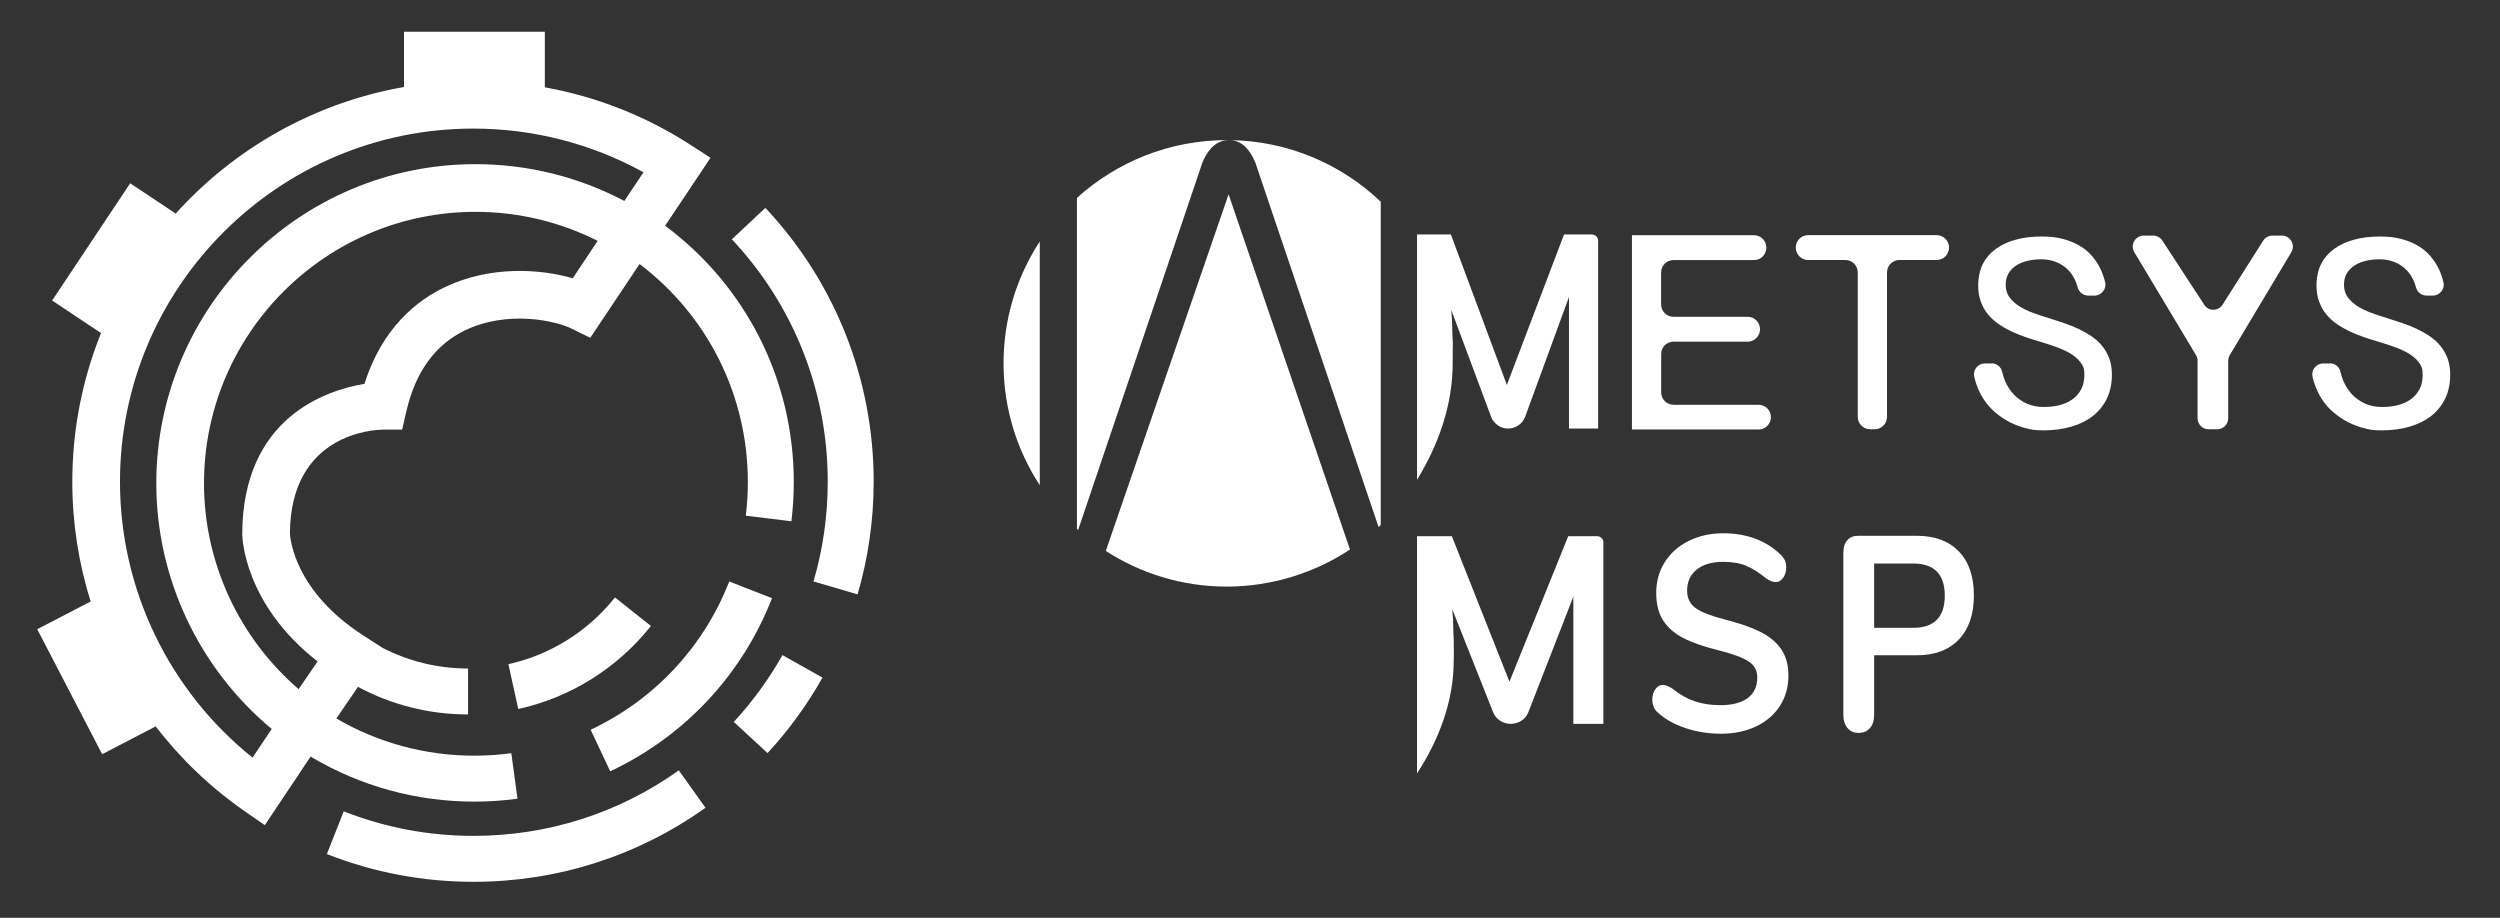
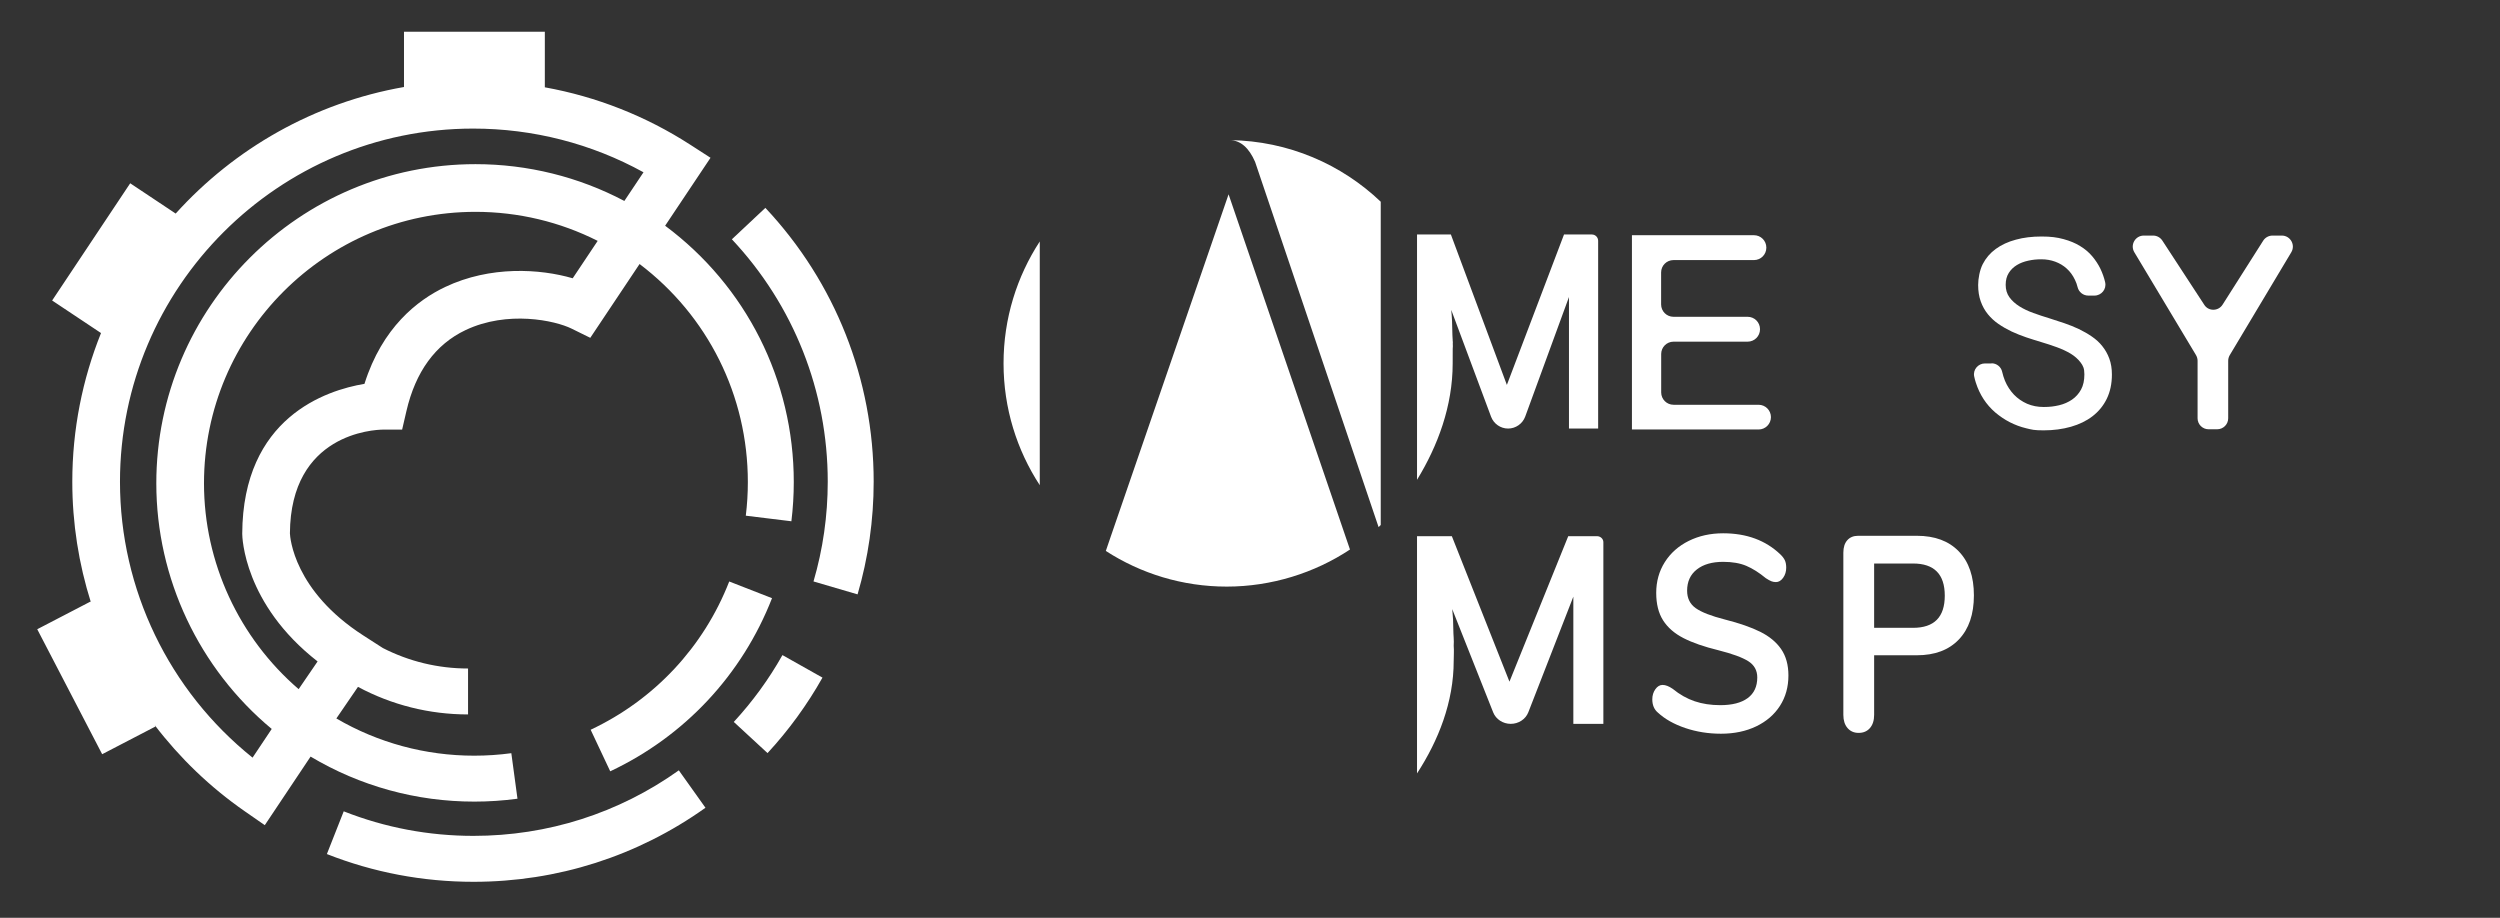
<svg xmlns="http://www.w3.org/2000/svg" id="Calque_1" data-name="Calque 1" viewBox="0 0 1943.116 713.332">
  <rect x="0" y="0" width="1943.116" height="713.332" fill="#333333" stroke="none" />
  <defs>
    <style>
      .cls-1 {
        fill: #fff;
        stroke-width: 0px;
      }
    </style>
  </defs>
  <g>
    <path class="cls-1" d="M368.041,649.682c-34.832,0-68.773-6.418-100.88-19.081l-13.096,33.211c36.296,14.311,74.642,21.57,113.977,21.57,65.09,0,127.432-19.903,180.285-57.556l-20.716-29.076c-46.769,33.319-101.947,50.932-159.569,50.932Z" />
    <path class="cls-1" d="M570.332,561.122l26.231,24.216c16.473-17.839,30.84-37.576,42.704-58.661l-31.112-17.508c-10.504,18.669-23.229,36.15-37.823,51.953Z" />
    <path class="cls-1" d="M594.88,161.561l-26.036,24.429c48.052,51.209,74.517,118.106,74.517,188.372,0,26.399-3.727,52.497-11.073,77.571l34.257,10.041c8.304-28.337,12.516-57.814,12.516-87.612,0-79.375-29.895-154.948-84.181-212.8Z" />
    <path class="cls-1" d="M368.582,623.05c11.236,0,22.55-.76,33.626-2.256l-4.783-35.379c-9.497,1.283-19.199,1.935-28.842,1.935-37.902,0-74.721-9.974-107.147-28.925l16.8-24.563c26.206,14.062,55.444,21.431,85.556,21.431v-35.7c-23.239,0-45.815-5.471-66.207-15.91l-15.135-9.734c-54.064-34.773-56.967-76.196-57.111-79.398.496-77.614,65.2-80.564,72.486-80.644l14.734.004,3.322-14.357c7.104-30.698,22.58-51.896,45.997-63.003,32.595-15.461,69.551-7.448,82.344-1.155l14.575,7.177,38.311-57.369c52.999,40.139,84.159,102.24,84.159,169.463,0,8.737-.533,17.533-1.59,26.148l35.435,4.34c1.231-10.049,1.855-20.306,1.855-30.488,0-79.24-37.052-152.397-99.99-199.214l35.273-52.82-15.823-10.206c-34.525-22.27-72.86-37.326-112.955-44.568V24.667h-109.467v42.959c-69.885,12.218-131.803,47.817-177.457,98.364l-35.346-23.538-60.676,91.112,37.99,25.3c-14.354,35.762-22.321,74.751-22.321,115.59,0,32.214,5.003,63.792,14.473,93.766l-.34-.655-41.385,21.504,50.473,97.136,41.385-21.504-.585-1.126c19.492,25.536,43.022,48.239,70.093,67.032l15.497,10.76,35.604-53.309c38.376,22.918,82.126,34.991,127.173,34.991ZM196.304,588.867c-64.853-51.954-103.05-130.77-103.05-214.413,0-151.367,123.158-274.51,274.543-274.51,46.594,0,91.979,11.694,132.359,33.963l-14.883,22.287c-35.507-18.753-75.147-28.602-115.694-28.602-136.796,0-248.087,111.291-248.087,248.087,0,73.888,33.243,143.971,89.703,190.893l-14.89,22.297ZM158.553,375.677c0-116.362,94.664-211.026,211.026-211.026,33.202,0,65.669,7.777,94.97,22.574l-19.412,29.068c-25.262-7.376-63.941-9.924-99.145,6.772-21.48,10.192-48.878,31.422-62.721,75.287-29.725,4.951-94.614,26.127-94.994,116.571.018,2.367,1.147,54.372,58.57,99.181l-14.729,21.535c-46.33-39.888-73.565-98.347-73.565-159.963Z" />
    <path class="cls-1" d="M600.05,464.936l-33.26-12.98c-19.889,50.969-58.141,91.895-107.707,115.239l15.214,32.297c57.863-27.256,102.523-75.043,125.752-134.557Z" />
-     <path class="cls-1" d="M477.948,464.354c-20.834,26.292-50.238,44.71-82.793,51.854l7.656,34.87c40.563-8.904,77.187-31.827,103.119-64.553l-27.981-22.171Z" />
  </g>
  <g>
    <g>
      <g>
        <path class="cls-1" d="M1309.881,565.862c-8.706-2.946-15.794-6.931-21.257-11.96-2.924-2.438-4.384-5.887-4.384-10.343,0-3.016.792-5.632,2.384-7.864,1.586-2.224,3.461-3.338,5.624-3.338,2.287,0,4.89,1.007,7.816,3.016,5.463,4.456,11.183,7.686,17.157,9.695,5.974,2.013,12.583,3.016,19.827,3.016,9.276,0,16.396-1.832,21.351-5.495,4.957-3.66,7.436-9.011,7.436-16.049,0-5.458-2.322-9.658-6.96-12.604-4.64-2.942-12.36-5.78-23.162-8.511-11.185-2.727-20.275-5.887-27.262-9.481-6.991-3.589-12.267-8.19-15.823-13.788-3.561-5.603-5.339-12.715-5.339-21.334,0-8.903,2.223-16.874,6.673-23.913,4.446-7.038,10.643-12.534,18.586-16.486,7.942-3.948,16.872-5.925,26.785-5.925,18.174,0,32.982,5.462,44.421,16.375,1.65,1.584,2.827,3.127,3.526,4.633.697,1.51,1.05,3.416,1.05,5.71,0,3.016-.796,5.64-2.384,7.864-1.592,2.228-3.464,3.342-5.624,3.342-1.272,0-2.449-.215-3.528-.648-1.081-.429-2.51-1.217-4.289-2.368-5.213-4.311-10.265-7.505-15.155-9.588-4.895-2.083-10.9-3.127-18.017-3.127-8.644,0-15.474,1.976-20.494,5.929-5.021,3.952-7.529,9.444-7.529,16.482,0,5.892,2.221,10.413,6.671,13.574,4.448,3.16,12.01,6.106,22.688,8.833,11.309,2.876,20.494,6.069,27.546,9.588,7.054,3.519,12.455,8.008,16.204,13.466,3.747,5.458,5.625,12.282,5.625,20.468,0,8.907-2.194,16.775-6.578,23.595-4.384,6.824-10.55,12.138-18.491,15.942-7.945,3.804-17.062,5.71-27.358,5.71-9.787,0-19.033-1.473-27.738-4.415Z" />
        <path class="cls-1" d="M1435.98,565.862c-2.163-2.513-3.247-5.925-3.247-10.236v-126.045c0-4.163,1.023-7.397,3.062-9.695,2.039-2.298,4.852-3.449,8.44-3.449h45.634c13.974,0,24.858,4.06,32.651,12.175,7.79,8.115,11.686,19.498,11.686,34.149s-3.897,26.075-11.686,34.26c-7.793,8.19-18.677,12.282-32.651,12.282h-33.205v46.324c0,4.311-1.083,7.723-3.247,10.236-2.163,2.508-5.101,3.771-8.809,3.771-3.591,0-6.465-1.262-8.628-3.771ZM1486.903,487.973c16.446,0,24.669-8.33,24.669-24.994s-8.223-24.994-24.669-24.994h-30.239v49.987h30.239Z" />
      </g>
      <path class="cls-1" d="M1241.21,416.745h-22.3l-45.693,113.078-44.773-113.078h-27.071v184.394c16.61-25.501,28.508-55.432,28.508-87.523,0-3.944.345-7.888,0-11.724.345-4.106-.287-8.212-.287-12.372,0-5.457-.287-10.805-.862-16.1l31.841,80.284c2.127,5.349,7.587,8.914,13.622,8.914,6.092,0,11.553-3.566,13.679-8.968l35.002-89.901v98.869h23.335v-141.118c.057-2.647-2.242-4.754-5-4.754Z" />
    </g>
    <g id="Calque_1-2" data-name="Calque 1">
      <path class="cls-1" d="M1268.414,182.818h94.856c5.307,0,9.609,4.301,9.609,9.609v.112c0,5.307-4.301,9.609-9.609,9.609h-62.567c-5.307,0-9.609,4.301-9.609,9.609v24.859c0,5.307,4.301,9.609,9.609,9.609h57.651c5.307,0,9.609,4.301,9.609,9.609v.112c0,5.307-4.301,9.609-9.609,9.609h-57.595c-5.307,0-9.609,4.301-9.609,9.609v29.831c0,5.307,4.301,9.609,9.609,9.609h66.087c5.307,0,9.609,4.301,9.609,9.609h0c0,5.307-4.301,9.609-9.609,9.609h-98.432v-150.999h0Z" />
-       <path class="cls-1" d="M1514.884,192.426h0c0,5.307-4.301,9.664-9.664,9.664h-28.881c-5.307,0-9.664,4.301-9.664,9.664v112.23c0,5.307-4.301,9.664-9.664,9.664h-3.408c-5.307,0-9.664-4.301-9.664-9.664v-112.23c0-5.307-4.301-9.664-9.664-9.664h-28.881c-5.307,0-9.664-4.301-9.664-9.664h0c0-5.307,4.301-9.664,9.664-9.664h99.884c5.307.056,9.609,4.357,9.609,9.664h0Z" />
      <path class="cls-1" d="M1547.899,282.366c3.966,0,7.43,2.737,8.268,6.592.559,2.458,1.285,4.748,2.179,6.983,1.732,4.134,4.078,7.709,6.983,10.782,2.905,3.017,6.313,5.363,10.223,7.095,3.91,1.676,8.212,2.514,12.904,2.514s8.156-.447,11.955-1.341c3.799-.894,7.151-2.402,10.111-4.413,2.905-2.011,5.251-4.637,6.983-7.821,1.732-3.184,2.57-7.095,2.57-11.787s-1.006-6.648-2.961-9.273c-2.011-2.626-4.581-4.916-7.709-6.815-3.184-1.899-6.759-3.575-10.782-5.028-4.022-1.452-8.044-2.793-12.067-3.966-3.855-1.117-7.709-2.402-11.675-3.687-3.91-1.341-7.709-2.849-11.34-4.525-3.631-1.732-7.039-3.687-10.223-5.866-3.184-2.179-5.922-4.748-8.268-7.597-2.346-2.905-4.19-6.201-5.531-9.944-1.341-3.743-2.011-7.988-2.011-12.793s1.173-11.508,3.575-16.2c2.402-4.693,5.754-8.603,10.111-11.787,4.357-3.184,9.553-5.586,15.586-7.206,6.033-1.676,12.737-2.458,19.999-2.458s12.067.67,17.038,2.011c4.972,1.341,9.273,3.128,12.96,5.419,3.687,2.235,6.871,4.916,9.441,7.988,2.57,3.072,4.693,6.313,6.313,9.664,1.62,3.408,2.849,6.871,3.687,10.446v.112c1.229,5.251-2.905,10.279-8.324,10.279h-4.804c-3.91,0-7.318-2.681-8.268-6.48-.503-2.067-1.173-3.966-2.067-5.754-1.676-3.519-3.799-6.424-6.424-8.771-2.57-2.346-5.586-4.134-8.938-5.363-3.352-1.229-6.927-1.843-10.726-1.843s-6.815.335-10.167,1.061c-3.352.726-6.313,1.843-8.882,3.408-2.57,1.564-4.693,3.575-6.313,6.145-1.62,2.57-2.402,5.642-2.402,9.273s.95,6.927,2.905,9.609c1.955,2.681,4.525,5.028,7.709,7.039,3.184,2.011,6.815,3.743,10.893,5.195,4.078,1.508,8.212,2.849,12.458,4.134,3.855,1.229,7.709,2.458,11.62,3.799,3.91,1.341,7.653,2.849,11.229,4.525,3.575,1.732,6.927,3.631,10.111,5.81,3.184,2.179,5.922,4.637,8.156,7.486,2.29,2.849,4.134,6.033,5.475,9.72,1.341,3.631,2.011,7.765,2.011,12.346,0,7.151-1.341,13.407-3.966,18.826-2.626,5.419-6.368,9.944-11.061,13.575-4.693,3.631-10.335,6.368-16.815,8.212-6.48,1.843-13.575,2.793-21.228,2.793s-9.106-.559-13.575-1.62c-4.469-1.061-8.715-2.681-12.793-4.748-4.022-2.067-7.765-4.637-11.284-7.597-3.464-3.017-6.48-6.424-8.994-10.279-2.514-3.855-4.525-8.1-6.033-12.793-.503-1.564-.95-3.184-1.285-4.86-1.117-5.195,3.017-10.111,8.38-10.111h5.084v-.112h0Z" />
-       <path class="cls-1" d="M1810.849,282.366c3.966,0,7.43,2.737,8.268,6.592.559,2.458,1.285,4.748,2.179,6.983,1.732,4.134,4.078,7.709,6.983,10.782,2.905,3.017,6.313,5.363,10.223,7.095,3.91,1.676,8.212,2.514,12.904,2.514s8.156-.447,11.955-1.341c3.799-.894,7.151-2.402,10.111-4.413,2.905-2.011,5.251-4.637,6.983-7.821,1.732-3.184,2.57-7.095,2.57-11.787s-1.006-6.648-2.961-9.273c-1.955-2.626-4.581-4.916-7.709-6.815-3.184-1.899-6.759-3.575-10.782-5.028-4.022-1.452-8.044-2.793-12.067-3.966-3.855-1.117-7.709-2.402-11.675-3.687-3.91-1.341-7.709-2.849-11.34-4.525-3.631-1.732-7.039-3.687-10.223-5.866-3.184-2.179-5.922-4.748-8.268-7.597-2.346-2.905-4.19-6.201-5.531-9.944-1.341-3.743-2.011-7.988-2.011-12.793s1.173-11.508,3.575-16.2c2.402-4.693,5.754-8.603,10.111-11.787,4.357-3.184,9.553-5.586,15.586-7.206,6.033-1.676,12.737-2.458,19.999-2.458s12.067.67,17.038,2.011c4.972,1.341,9.273,3.128,12.96,5.419,3.687,2.235,6.871,4.916,9.441,7.988,2.57,3.072,4.693,6.313,6.313,9.664,1.62,3.408,2.849,6.871,3.687,10.446v.112c1.229,5.251-2.905,10.279-8.324,10.279h-4.804c-3.91,0-7.318-2.681-8.268-6.48-.503-2.067-1.173-3.966-2.067-5.754-1.676-3.519-3.799-6.424-6.424-8.771-2.57-2.346-5.586-4.134-8.938-5.363-3.352-1.229-6.927-1.843-10.726-1.843s-6.815.335-10.167,1.061c-3.352.726-6.313,1.843-8.882,3.408-2.57,1.564-4.693,3.575-6.313,6.145-1.62,2.57-2.402,5.642-2.402,9.273s.95,6.927,2.905,9.609c1.955,2.681,4.525,5.028,7.709,7.039,3.184,2.011,6.815,3.743,10.893,5.195,4.078,1.508,8.212,2.849,12.458,4.134,3.855,1.229,7.709,2.458,11.62,3.799,3.91,1.341,7.653,2.849,11.229,4.525,3.575,1.732,6.927,3.631,10.111,5.81,3.184,2.179,5.922,4.637,8.156,7.486,2.29,2.849,4.134,6.033,5.475,9.72,1.341,3.631,2.011,7.765,2.011,12.346,0,7.151-1.341,13.407-3.966,18.826-2.681,5.419-6.368,9.944-11.061,13.575-4.693,3.631-10.335,6.368-16.815,8.212-6.48,1.843-13.575,2.793-21.228,2.793s-9.106-.559-13.575-1.62c-4.469-1.061-8.715-2.681-12.793-4.748-4.022-2.067-7.765-4.637-11.284-7.597-3.519-2.961-6.48-6.424-8.994-10.279-2.514-3.855-4.525-8.1-6.033-12.793-.503-1.564-.95-3.184-1.285-4.86-1.117-5.195,3.017-10.111,8.38-10.111h5.084v-.112h0Z" />
      <path class="cls-1" d="M1727.501,236.782l31.563-49.719c1.564-2.458,4.301-3.966,7.262-3.966h7.206c6.648,0,10.782,7.262,7.374,12.96l-47.819,79.941c-.782,1.341-1.229,2.849-1.229,4.413v44.691c0,4.748-3.855,8.547-8.547,8.547h-6.704c-4.748,0-8.547-3.855-8.547-8.547v-44.691c0-1.564-.447-3.072-1.229-4.413l-47.931-79.941c-3.408-5.698.67-12.96,7.374-12.96h7.206c2.905,0,5.586,1.452,7.206,3.91l32.568,49.886c3.24,5.195,10.949,5.139,14.245-.112h0Z" />
      <g>
-         <path class="cls-1" d="M837.036,153.768v257.252c.335.279.614.559.95.838l96.756-286.021c4.804-11.117,11.564-16.759,20.223-16.927h-1.397c-44.858,0-85.695,17.038-116.531,44.914h0v-.056Z" />
        <path class="cls-1" d="M954.908,151.031l-91.728,266.413-3.687,10.782c27.094,17.485,59.327,27.708,94.018,27.708s68.321-10.614,95.75-28.826l-3.631-10.614-90.722-265.464Z" />
        <path class="cls-1" d="M808.154,377.111v-189.433c-17.765,27.261-28.155,59.774-28.155,94.745s10.391,67.483,28.155,94.689Z" />
        <path class="cls-1" d="M975.522,125.837l95.974,283.843c.559-.559,1.117-1.061,1.676-1.62v-251.274c-30.557-29.105-71.673-47.205-117.034-47.875,8.156.335,14.636,5.977,19.385,16.927Z" />
        <path class="cls-1" d="M1237.298,182.259h-21.675l-44.412,116.922-43.518-116.922h-26.312v190.662c16.145-26.368,27.708-57.316,27.708-90.499s.335-8.156,0-12.122c.335-4.246-.279-8.491-.279-12.793s-.279-11.173-.838-16.647l30.948,83.013c2.067,5.53,7.374,9.217,13.24,9.217s11.229-3.687,13.296-9.273l34.021-92.957v102.23h22.681v-145.916c0-2.737-2.179-4.916-4.86-4.916Z" />
      </g>
    </g>
  </g>
</svg>